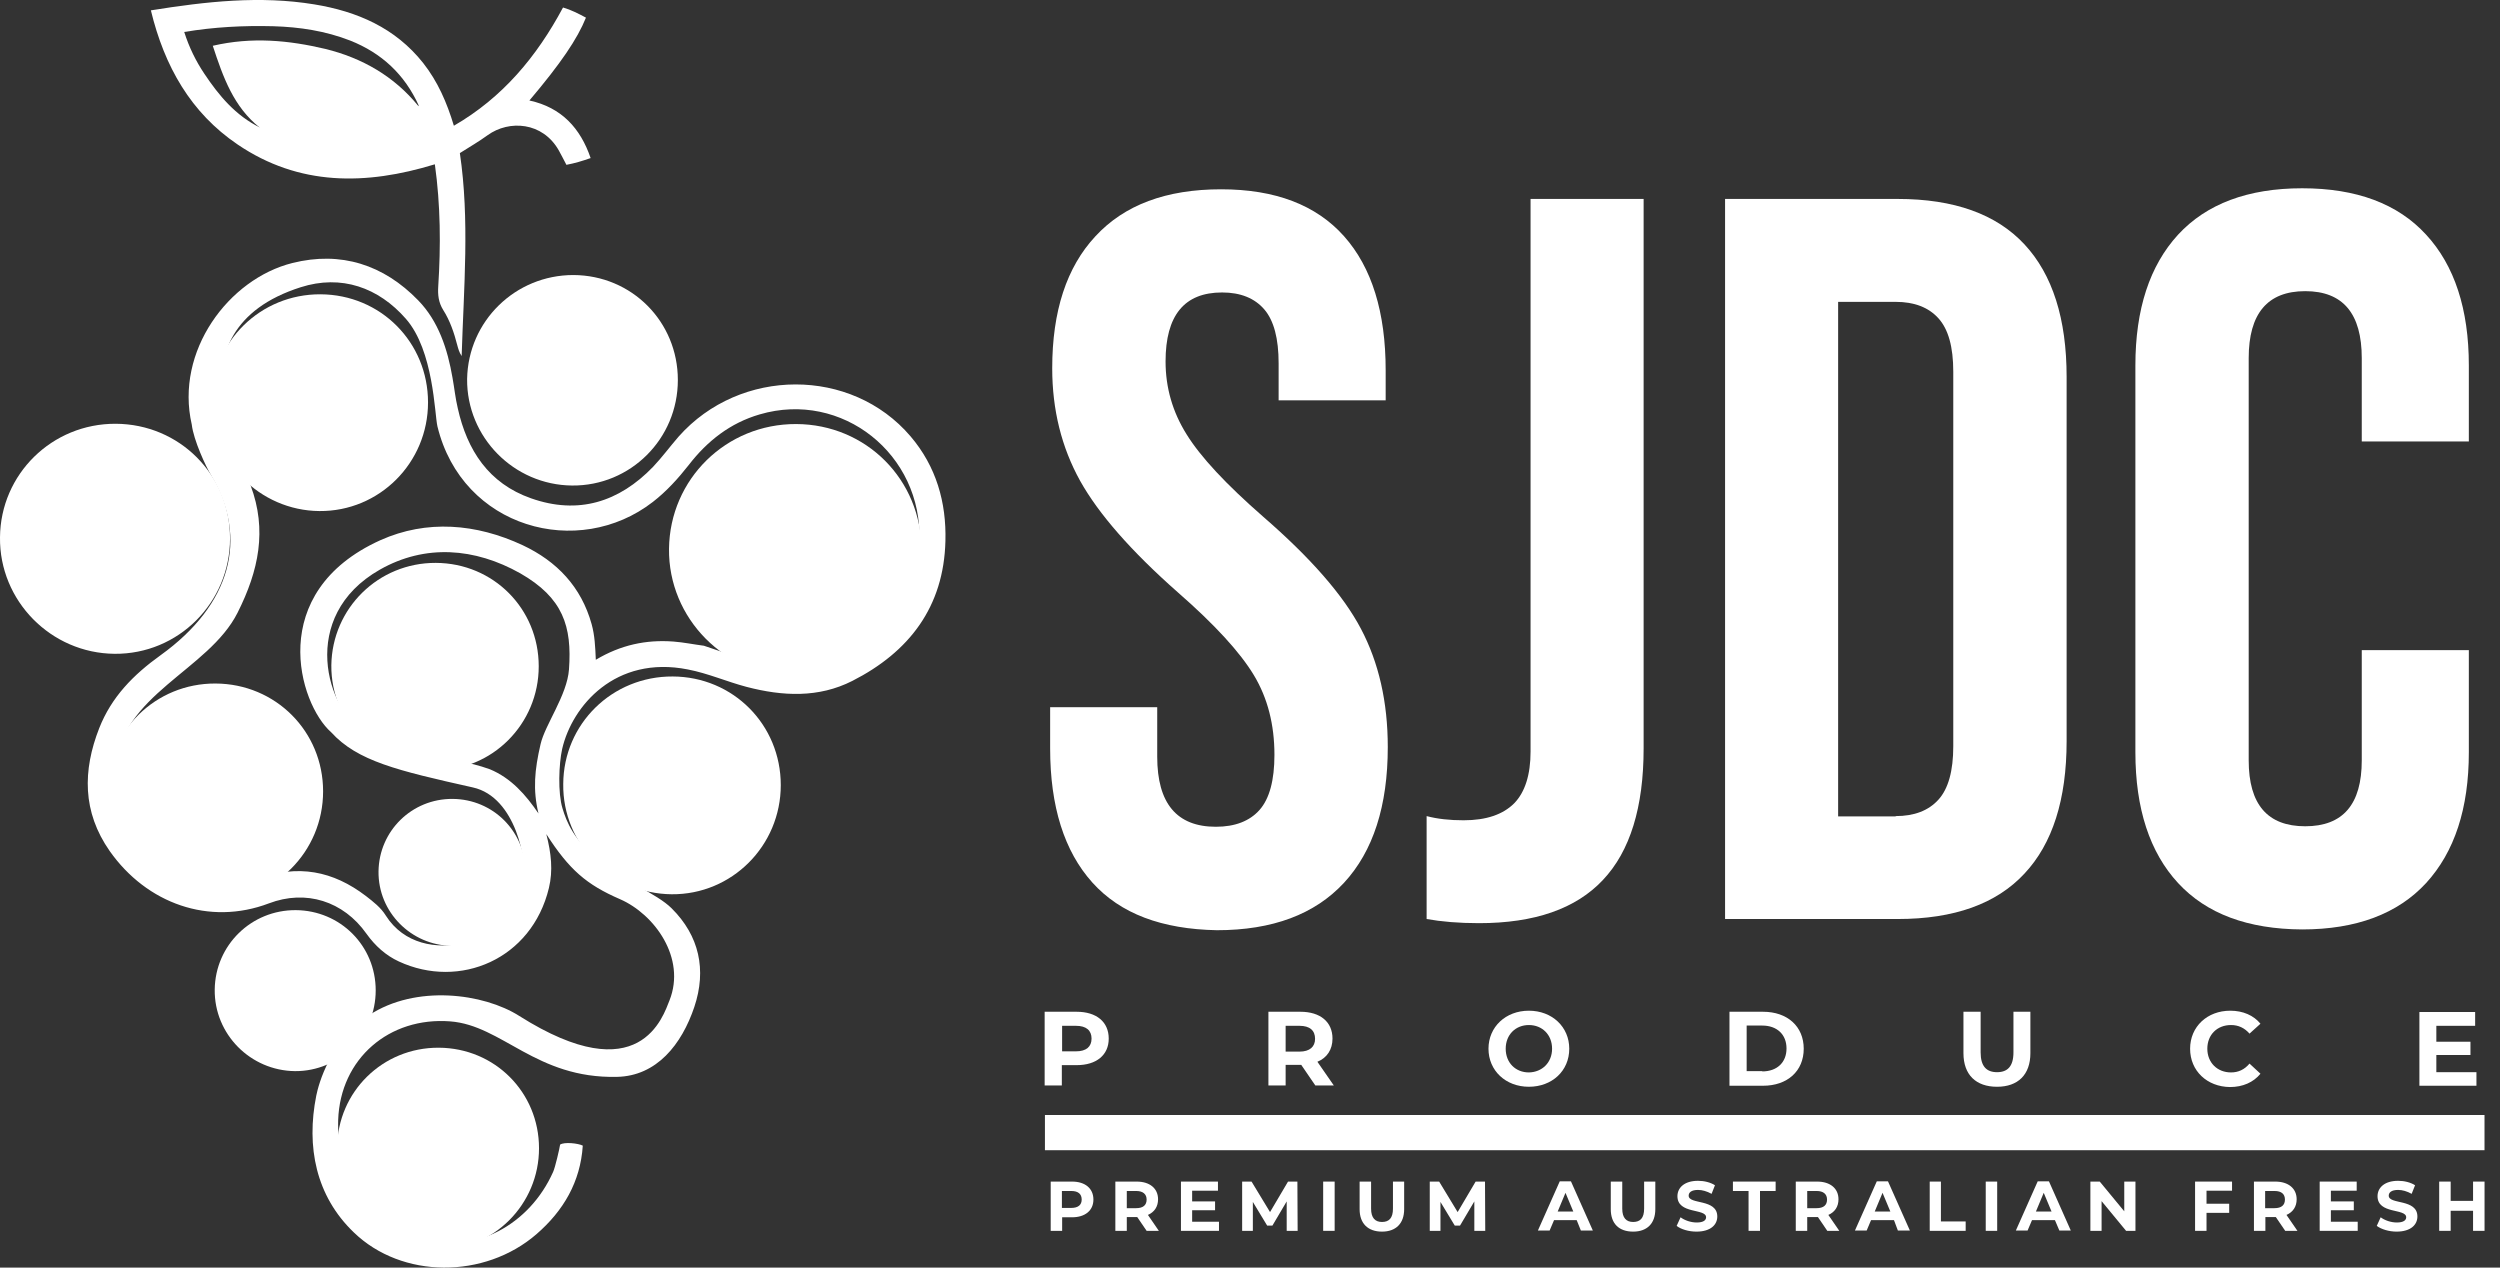
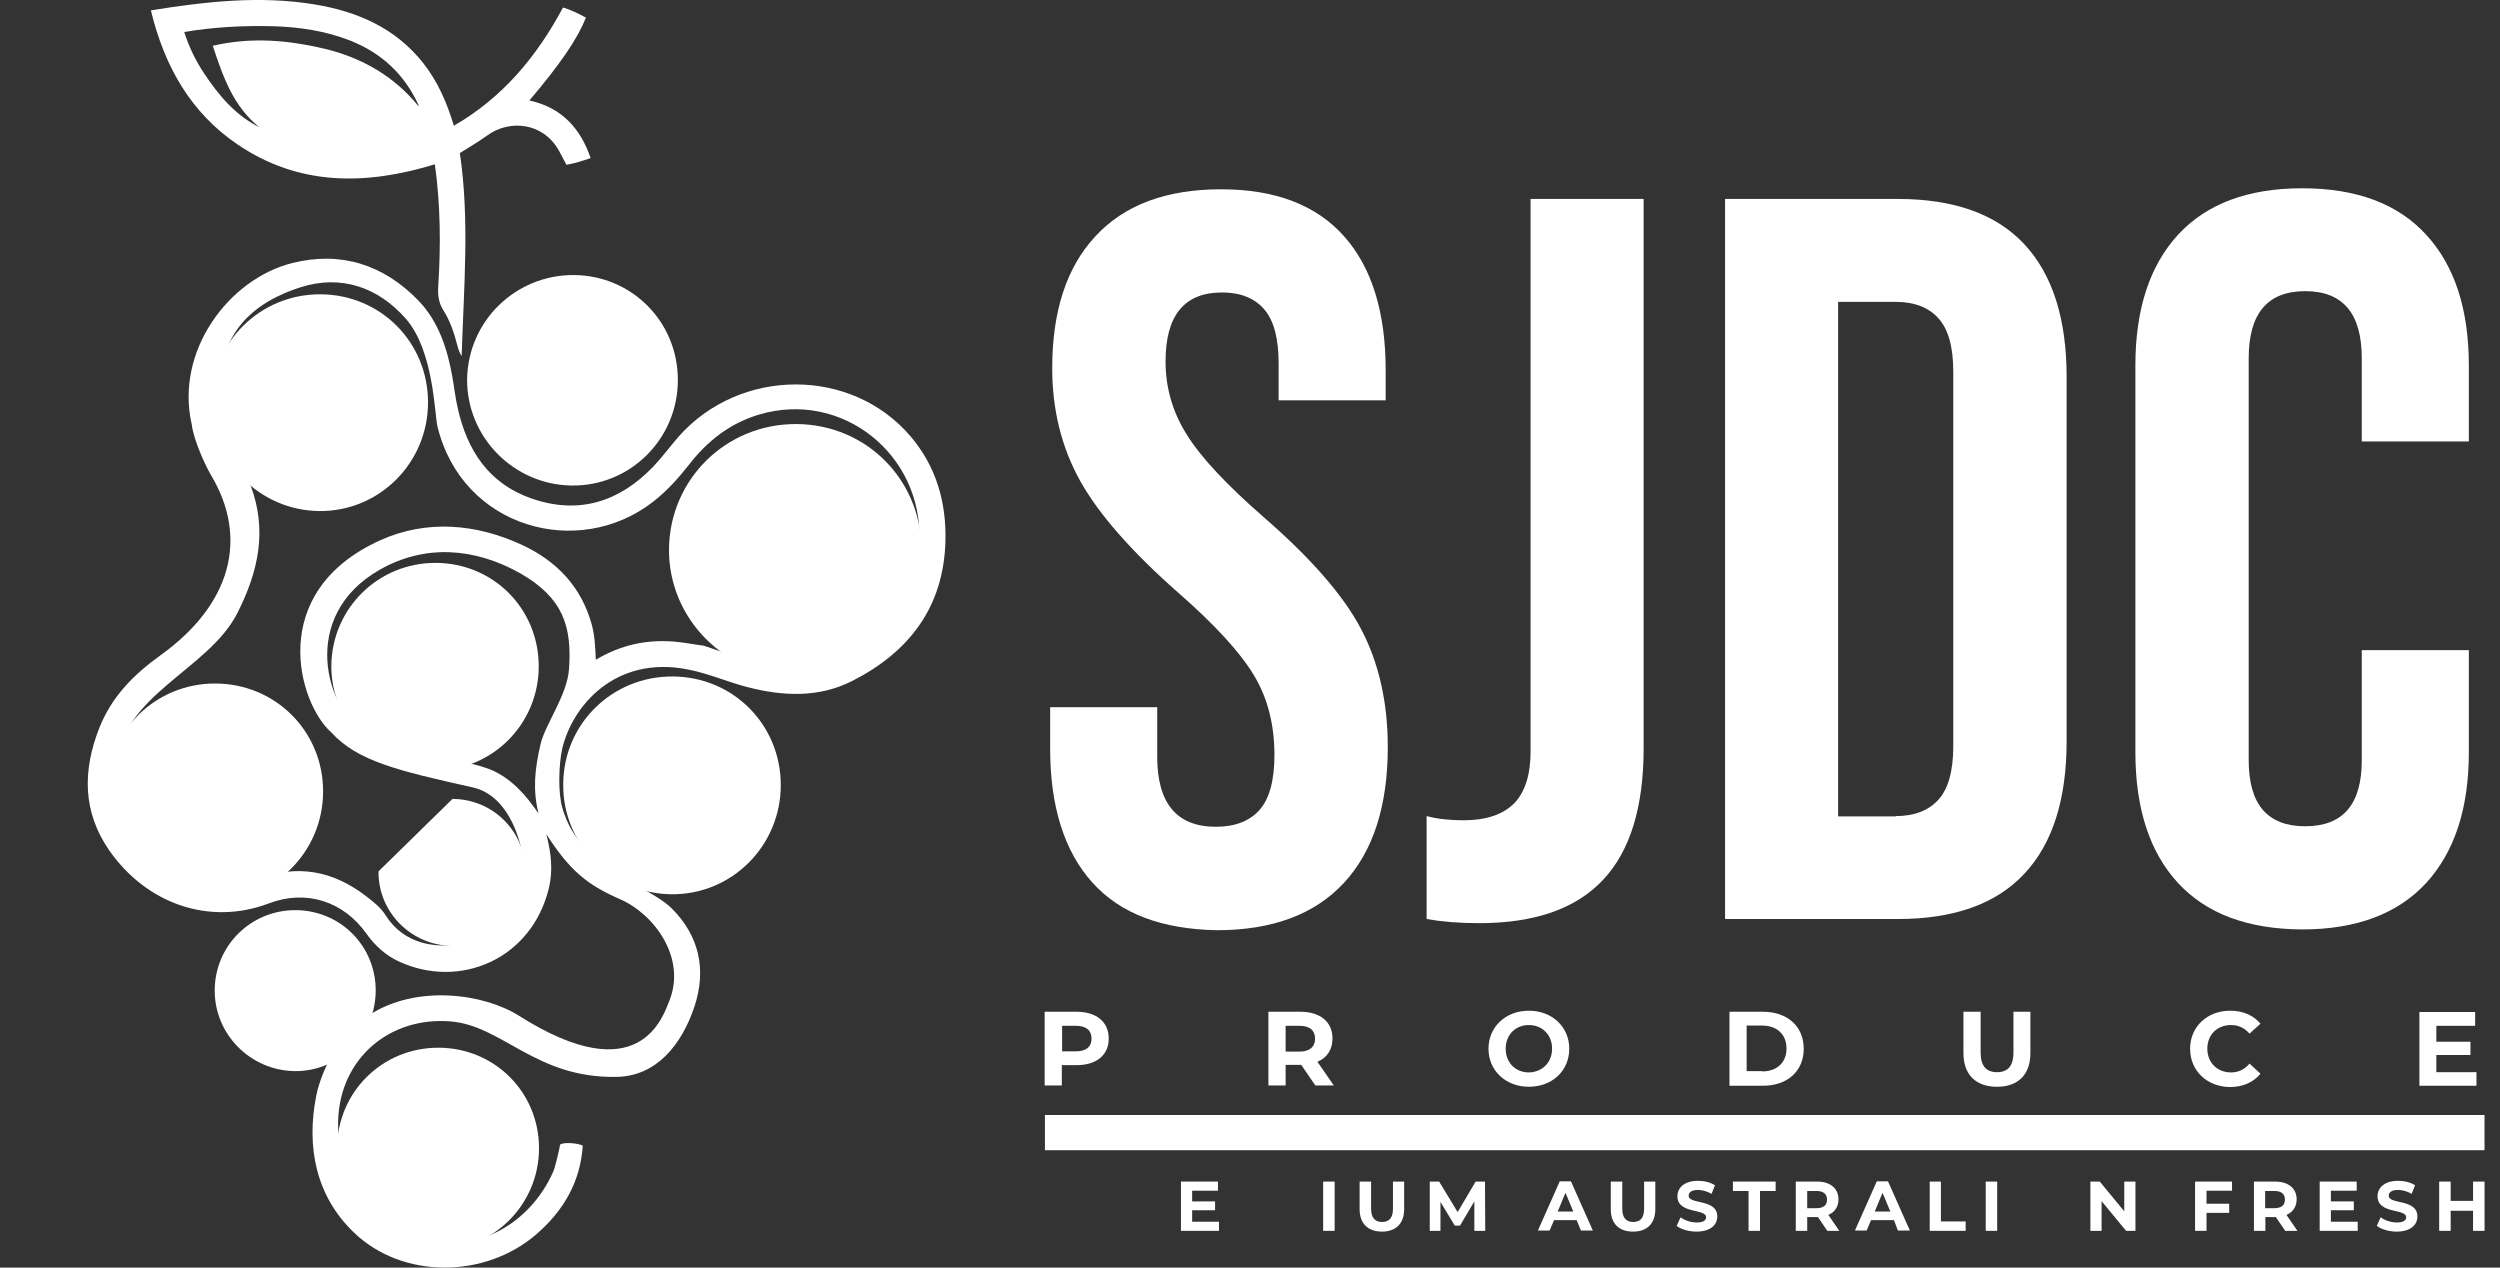
<svg xmlns="http://www.w3.org/2000/svg" width="71" height="36" viewBox="0 0 71 36" fill="none">
  <rect x="0" y="0" width="71" height="36" fill="#333333" stroke="none" />
  <path d="M31.023 25.064C30.224 24.176 29.824 22.904 29.824 21.254V20.085H32.865V21.49C32.865 22.815 33.42 23.48 34.53 23.48C35.077 23.48 35.492 23.318 35.773 23C36.054 22.681 36.194 22.156 36.194 21.439C36.194 20.58 36.002 19.826 35.61 19.175C35.218 18.524 34.5 17.739 33.45 16.822C32.125 15.653 31.2 14.595 30.675 13.655C30.15 12.708 29.883 11.643 29.883 10.459C29.883 8.839 30.29 7.589 31.112 6.708C31.933 5.82 33.117 5.376 34.678 5.376C36.217 5.376 37.378 5.82 38.17 6.708C38.961 7.596 39.353 8.869 39.353 10.518V11.369H36.313V10.319C36.313 9.616 36.179 9.105 35.906 8.787C35.632 8.469 35.233 8.306 34.707 8.306C33.634 8.306 33.102 8.957 33.102 10.267C33.102 11.007 33.301 11.702 33.701 12.338C34.1 12.982 34.826 13.759 35.876 14.676C37.223 15.845 38.148 16.903 38.651 17.858C39.154 18.812 39.413 19.929 39.413 21.217C39.413 22.889 38.998 24.176 38.17 25.071C37.341 25.966 36.142 26.418 34.559 26.418C32.998 26.388 31.822 25.952 31.023 25.064Z" fill="white" />
  <path d="M40.516 26.1V23.177C40.826 23.259 41.174 23.296 41.566 23.296C42.21 23.296 42.683 23.133 43.002 22.815C43.312 22.497 43.468 22.001 43.468 21.343V5.65H46.679V21.254C46.679 22.926 46.294 24.176 45.524 24.99C44.755 25.811 43.579 26.218 42.003 26.218C41.426 26.218 40.93 26.174 40.516 26.1Z" fill="white" />
  <path d="M48.992 5.65H53.897C55.495 5.65 56.694 6.08 57.493 6.938C58.292 7.796 58.692 9.054 58.692 10.704V21.047C58.692 22.704 58.292 23.962 57.493 24.812C56.694 25.671 55.495 26.1 53.897 26.1H48.992V5.65ZM53.838 23.177C54.364 23.177 54.77 23.022 55.051 22.711C55.333 22.401 55.473 21.89 55.473 21.195V10.556C55.473 9.853 55.333 9.35 55.051 9.039C54.77 8.728 54.364 8.573 53.838 8.573H52.203V23.185H53.838V23.177Z" fill="white" />
  <path d="M61.858 25.079C61.051 24.206 60.645 22.963 60.645 21.365V10.378C60.645 8.78 61.051 7.544 61.858 6.664C62.664 5.791 63.841 5.347 65.38 5.347C66.918 5.347 68.095 5.783 68.901 6.664C69.708 7.537 70.115 8.78 70.115 10.378V12.538H67.074V10.171C67.074 8.906 66.541 8.269 65.468 8.269C64.396 8.269 63.863 8.906 63.863 10.171V21.594C63.863 22.844 64.396 23.466 65.468 23.466C66.541 23.466 67.074 22.844 67.074 21.594V18.464H70.115V21.365C70.115 22.963 69.708 24.198 68.901 25.079C68.095 25.952 66.918 26.396 65.38 26.396C63.841 26.388 62.664 25.952 61.858 25.079Z" fill="white" />
  <path d="M31.488 29.496C31.488 29.962 31.14 30.25 30.578 30.25H30.156V30.827H29.668V28.734H30.578C31.14 28.734 31.488 29.022 31.488 29.496ZM31 29.496C31 29.266 30.852 29.133 30.556 29.133H30.164V29.858H30.556C30.852 29.858 31 29.725 31 29.496Z" fill="white" />
  <path d="M37.355 30.827L36.956 30.243H36.933H36.512V30.827H36.023V28.734H36.933C37.496 28.734 37.843 29.022 37.843 29.496C37.843 29.806 37.688 30.043 37.414 30.154L37.88 30.827H37.355ZM36.904 29.133H36.512V29.866H36.904C37.2 29.866 37.348 29.725 37.348 29.503C37.348 29.266 37.2 29.133 36.904 29.133Z" fill="white" />
  <path d="M42.273 29.784C42.273 29.163 42.762 28.704 43.42 28.704C44.079 28.704 44.567 29.163 44.567 29.784C44.567 30.413 44.079 30.864 43.42 30.864C42.762 30.864 42.273 30.406 42.273 29.784ZM44.079 29.784C44.079 29.385 43.797 29.111 43.42 29.111C43.043 29.111 42.762 29.385 42.762 29.784C42.762 30.184 43.043 30.457 43.42 30.457C43.797 30.45 44.079 30.176 44.079 29.784Z" fill="white" />
  <path d="M49.117 28.734H50.072C50.76 28.734 51.226 29.148 51.226 29.784C51.226 30.421 50.76 30.835 50.072 30.835H49.117V28.734ZM50.049 30.428C50.464 30.428 50.737 30.176 50.737 29.777C50.737 29.377 50.464 29.126 50.049 29.126H49.605V30.421H50.049V30.428Z" fill="white" />
  <path d="M55.762 29.91V28.734H56.25V29.888C56.25 30.287 56.42 30.45 56.716 30.45C57.012 30.45 57.182 30.287 57.182 29.888V28.734H57.663V29.91C57.663 30.524 57.308 30.864 56.716 30.864C56.117 30.864 55.762 30.524 55.762 29.91Z" fill="white" />
  <path d="M62.199 29.784C62.199 29.155 62.688 28.704 63.339 28.704C63.701 28.704 64.004 28.837 64.197 29.074L63.886 29.355C63.745 29.192 63.568 29.111 63.361 29.111C62.969 29.111 62.688 29.385 62.688 29.784C62.688 30.176 62.969 30.457 63.361 30.457C63.568 30.457 63.745 30.376 63.886 30.206L64.197 30.494C63.997 30.739 63.694 30.872 63.331 30.872C62.68 30.864 62.199 30.413 62.199 29.784Z" fill="white" />
  <path d="M70.331 30.443V30.835H68.711V28.741H70.294V29.133H69.192V29.585H70.161V29.962H69.192V30.45H70.331V30.443Z" fill="white" />
  <path d="M8.399 25.848C9.664 25.856 10.67 26.862 10.67 28.127C10.67 29.399 9.642 30.428 8.377 30.42C7.111 30.406 6.083 29.37 6.098 28.105C6.113 26.84 7.141 25.841 8.399 25.848Z" fill="white" />
  <path d="M6.12 19.412C7.829 19.419 9.176 20.773 9.176 22.475C9.176 24.191 7.792 25.575 6.091 25.56C4.389 25.545 3.005 24.139 3.028 22.445C3.05 20.751 4.419 19.404 6.12 19.412Z" fill="white" />
  <path d="M9.101 8.358C10.81 8.366 12.156 9.72 12.156 11.429C12.156 13.145 10.773 14.528 9.071 14.514C7.369 14.499 5.986 13.093 6.008 11.399C6.023 9.697 7.399 8.351 9.101 8.358Z" fill="white" />
  <path d="M22.611 12.043C24.601 12.05 26.169 13.626 26.169 15.616C26.169 17.614 24.556 19.227 22.574 19.212C20.591 19.19 18.978 17.562 19 15.587C19.022 13.604 20.628 12.035 22.611 12.043Z" fill="white" />
  <path d="M19.104 19.212C20.82 19.219 22.174 20.581 22.174 22.297C22.174 24.021 20.783 25.412 19.074 25.397C17.358 25.382 15.974 23.969 15.996 22.267C16.004 20.558 17.387 19.204 19.104 19.212Z" fill="white" />
-   <path d="M12.851 22.689C14.005 22.696 14.923 23.614 14.923 24.768C14.923 25.93 13.983 26.869 12.829 26.862C11.675 26.847 10.735 25.9 10.75 24.746C10.765 23.599 11.697 22.682 12.851 22.689Z" fill="white" />
+   <path d="M12.851 22.689C14.005 22.696 14.923 23.614 14.923 24.768C14.923 25.93 13.983 26.869 12.829 26.862C11.675 26.847 10.735 25.9 10.75 24.746Z" fill="white" />
  <path d="M12.377 15.986C14.012 15.993 15.3 17.288 15.3 18.923C15.3 20.566 13.975 21.89 12.348 21.875C10.712 21.86 9.395 20.514 9.41 18.894C9.432 17.273 10.749 15.979 12.377 15.986Z" fill="white" />
-   <path d="M3.285 12.035C5.098 12.043 6.533 13.485 6.533 15.29C6.533 17.118 5.061 18.583 3.256 18.568C1.443 18.553 -0.022 17.059 0 15.261C0.015 13.463 1.48 12.028 3.285 12.035Z" fill="white" />
  <path d="M12.46 29.755C14.05 29.762 15.308 31.02 15.308 32.611C15.308 34.209 14.013 35.503 12.43 35.489C10.839 35.474 9.56 34.164 9.574 32.588C9.589 31.005 10.869 29.747 12.46 29.755Z" fill="white" />
  <path d="M15.035 2.854C15.93 1.796 16.396 1.108 16.641 0.501C16.433 0.39 16.219 0.279 15.99 0.213C15.242 1.611 14.273 2.772 12.89 3.571C12.69 2.906 12.431 2.314 12.017 1.788C11.225 0.79 10.145 0.324 8.924 0.124C7.385 -0.128 5.861 0.042 4.285 0.294C4.67 1.885 5.417 3.202 6.749 4.104C8.495 5.288 10.389 5.266 12.35 4.666C12.512 5.828 12.52 6.982 12.446 8.136C12.431 8.373 12.453 8.588 12.586 8.802C12.779 9.105 12.897 9.453 12.986 9.801C13.015 9.905 13.038 10.001 13.111 10.112C13.171 8.166 13.341 6.242 13.06 4.348C13.341 4.171 13.607 4.015 13.851 3.838C14.458 3.401 15.412 3.46 15.871 4.274C15.945 4.407 16.012 4.541 16.086 4.681C16.323 4.637 16.544 4.57 16.774 4.489C16.485 3.645 15.953 3.054 15.035 2.854ZM11.758 2.994C10.781 1.885 9.516 1.426 8.081 1.3C7.674 1.263 7.267 1.256 6.86 1.263C6.63 1.271 6.401 1.308 6.142 1.33C6.416 2.181 6.801 2.957 7.385 3.623C6.69 3.283 6.216 2.713 5.802 2.092C5.565 1.737 5.373 1.352 5.232 0.908C6.076 0.767 6.912 0.723 7.762 0.745C8.51 0.767 9.242 0.878 9.945 1.152C10.84 1.507 11.491 2.114 11.891 2.994C11.832 3.098 11.795 3.031 11.758 2.994Z" fill="white" />
  <path d="M16.284 7.811C17.942 7.818 19.251 9.135 19.251 10.792C19.251 12.464 17.905 13.804 16.247 13.789C14.59 13.774 13.251 12.413 13.266 10.763C13.295 9.12 14.634 7.811 16.284 7.811Z" fill="white" />
  <path d="M11.88 3.009C12.065 3.276 12.088 3.586 12.176 3.882C11.858 4.089 11.518 4.156 11.178 4.223C9.912 4.474 8.684 4.356 7.53 3.749C7.471 3.719 7.389 3.712 7.375 3.623C6.635 3.031 6.339 2.203 6.043 1.3C7.16 1.041 8.203 1.145 9.239 1.389C10.29 1.648 11.192 2.166 11.88 3.009Z" fill="white" />
  <path d="M25.858 12.39C24.179 10.422 21.02 10.43 19.274 12.398C19.029 12.679 18.808 12.982 18.549 13.256C17.579 14.262 16.418 14.625 15.079 14.151C13.88 13.729 13.266 12.79 13 11.591C12.933 11.31 12.903 11.014 12.852 10.733C12.711 9.912 12.452 9.12 11.875 8.528C10.899 7.522 9.685 7.123 8.302 7.47C6.496 7.922 4.965 9.971 5.446 12.057C5.498 12.501 5.845 13.249 5.993 13.493C7.074 15.305 6.548 17.177 4.565 18.605C3.781 19.167 3.167 19.796 2.819 20.677C2.346 21.883 2.338 23.059 3.115 24.169C4.166 25.663 5.942 26.299 7.636 25.656C8.686 25.256 9.752 25.589 10.41 26.521C10.654 26.862 10.958 27.136 11.328 27.306C13.052 28.105 15.101 27.247 15.589 25.219C15.708 24.724 15.656 24.235 15.515 23.688C16.166 24.701 16.655 25.123 17.609 25.537C18.593 25.967 19.488 27.209 19.015 28.408C18.837 28.845 18.186 31.027 14.746 28.852C13.732 28.208 11.809 27.957 10.484 28.83C9.382 29.555 9.049 30.783 8.982 31.116C8.694 32.566 8.968 33.964 10.048 35C11.416 36.324 13.762 36.324 15.234 35.052C16.003 34.386 16.484 33.565 16.551 32.536C16.425 32.47 16.026 32.425 15.907 32.507C15.893 32.61 15.767 33.158 15.708 33.284C15.042 34.778 13.495 35.636 11.897 35.215C10.418 34.822 9.559 33.372 9.604 31.811C9.663 30.058 11.061 28.874 12.785 29.007C14.265 29.118 15.219 30.635 17.52 30.583C18.652 30.561 19.362 29.658 19.718 28.6C20.073 27.542 19.858 26.573 19.074 25.796C18.652 25.375 17.712 25.027 17.024 24.457C16.292 23.851 16.092 23.348 15.974 22.955C15.841 22.519 15.87 21.698 15.966 21.268C16.248 20.048 17.476 18.605 19.533 19.012C20.11 19.123 20.642 19.36 21.205 19.508C22.226 19.774 23.247 19.826 24.208 19.337C25.821 18.516 26.805 17.236 26.85 15.364C26.879 14.27 26.591 13.249 25.858 12.39ZM16.159 19.012C16.107 19.744 15.478 20.581 15.352 21.135C15.182 21.868 15.13 22.43 15.293 23.103C14.931 22.571 14.516 22.097 13.91 21.846C12.689 21.409 11.934 21.668 10.388 20.817C9.278 20.203 8.457 17.503 10.788 16.178C12.075 15.446 13.488 15.557 14.775 16.282C15.989 16.977 16.248 17.784 16.159 19.012ZM26.11 15.372C26.102 15.476 26.095 15.579 26.088 15.683C26.102 16.09 25.977 16.474 25.792 16.807C25.377 17.577 24.808 18.213 24.009 18.62C23.298 18.982 22.544 19.049 21.774 18.894C21.16 18.768 20.583 18.531 19.991 18.339C19.703 18.302 19.414 18.242 19.126 18.22C18.349 18.161 17.624 18.317 16.921 18.738C16.906 18.376 16.891 18.043 16.802 17.725C16.507 16.667 15.819 15.942 14.842 15.483C13.525 14.869 12.119 14.751 10.802 15.342C7.532 16.822 8.487 19.989 9.404 20.795C10.151 21.616 11.283 21.883 13.429 22.363C14.664 22.637 14.975 24.509 14.864 24.983C14.657 25.915 14.102 26.558 13.177 26.78C12.4 26.965 11.476 26.817 10.958 26.004C10.817 25.774 10.603 25.611 10.395 25.449C9.456 24.731 8.457 24.539 7.325 24.96C5.638 25.597 3.685 24.524 3.293 22.8C3.219 22.489 3.234 22.178 3.263 21.86C3.419 19.715 5.919 19.049 6.748 17.399C7.347 16.208 7.591 15.054 7.118 13.789C6.911 13.374 4.632 9.401 8.538 8.158C9.693 7.788 10.751 8.166 11.527 9.054C12.319 9.956 12.341 11.761 12.423 12.109C13.126 15.002 16.425 15.897 18.541 14.255C18.933 13.951 19.259 13.589 19.562 13.204C20.087 12.524 20.738 12.013 21.575 11.769C23.913 11.081 26.206 12.901 26.11 15.372Z" fill="white" />
-   <path d="M31.053 34.068C31.053 34.379 30.816 34.571 30.447 34.571H30.165V34.956H29.84V33.557H30.447C30.816 33.557 31.053 33.75 31.053 34.068ZM30.72 34.068C30.72 33.913 30.624 33.824 30.424 33.824H30.158V34.305H30.424C30.624 34.305 30.72 34.216 30.72 34.068Z" fill="white" />
-   <path d="M32.564 34.956L32.297 34.564H32.282H32.001V34.956H31.676V33.557H32.282C32.652 33.557 32.889 33.75 32.889 34.06C32.889 34.268 32.786 34.423 32.601 34.504L32.911 34.956H32.564ZM32.268 33.824H32.001V34.312H32.268C32.467 34.312 32.564 34.223 32.564 34.068C32.564 33.913 32.46 33.824 32.268 33.824Z" fill="white" />
  <path d="M34.619 34.697V34.956H33.539V33.557H34.59V33.816H33.857V34.12H34.508V34.371H33.857V34.697H34.619Z" fill="white" />
-   <path d="M36.542 34.956V34.12L36.136 34.808H35.988L35.581 34.135V34.956H35.277V33.557H35.544L36.069 34.423L36.58 33.557H36.846L36.853 34.956H36.542Z" fill="white" />
  <path d="M37.578 33.557H37.904V34.956H37.578V33.557Z" fill="white" />
  <path d="M38.613 34.342V33.557H38.939V34.327C38.939 34.593 39.057 34.704 39.249 34.704C39.449 34.704 39.56 34.593 39.56 34.327V33.557H39.878V34.342C39.878 34.748 39.642 34.978 39.249 34.978C38.85 34.978 38.613 34.748 38.613 34.342Z" fill="white" />
  <path d="M41.871 34.956V34.12L41.464 34.808H41.316L40.909 34.135V34.956H40.605V33.557H40.872L41.397 34.423L41.908 33.557H42.174L42.181 34.956H41.871Z" fill="white" />
  <path d="M44.778 34.652H44.135L44.009 34.948H43.676L44.297 33.55H44.615L45.237 34.948H44.897L44.778 34.652ZM44.682 34.408L44.46 33.876L44.238 34.408H44.682Z" fill="white" />
  <path d="M45.746 34.342V33.557H46.072V34.327C46.072 34.593 46.19 34.704 46.382 34.704C46.582 34.704 46.693 34.593 46.693 34.327V33.557H47.011V34.342C47.011 34.748 46.775 34.978 46.382 34.978C45.975 34.978 45.746 34.748 45.746 34.342Z" fill="white" />
  <path d="M47.617 34.815L47.728 34.571C47.846 34.66 48.024 34.719 48.187 34.719C48.379 34.719 48.453 34.652 48.453 34.571C48.453 34.312 47.639 34.49 47.639 33.972C47.639 33.735 47.832 33.535 48.224 33.535C48.401 33.535 48.579 33.58 48.705 33.661L48.609 33.905C48.475 33.831 48.342 33.794 48.224 33.794C48.032 33.794 47.958 33.868 47.958 33.957C47.958 34.216 48.771 34.038 48.771 34.549C48.771 34.785 48.579 34.978 48.179 34.978C47.958 34.978 47.736 34.911 47.617 34.815Z" fill="white" />
  <path d="M49.659 33.824H49.215V33.557H50.428V33.824H49.984V34.956H49.659V33.824Z" fill="white" />
  <path d="M51.895 34.956L51.629 34.564H51.607H51.325V34.956H51V33.557H51.607C51.977 33.557 52.213 33.75 52.213 34.06C52.213 34.268 52.11 34.423 51.925 34.504L52.236 34.956H51.895ZM51.592 33.824H51.325V34.312H51.592C51.792 34.312 51.888 34.223 51.888 34.068C51.888 33.913 51.784 33.824 51.592 33.824Z" fill="white" />
  <path d="M53.789 34.652H53.138L53.013 34.948H52.68L53.301 33.55H53.619L54.241 34.948H53.9L53.789 34.652ZM53.686 34.408L53.464 33.876L53.242 34.408H53.686Z" fill="white" />
  <path d="M54.797 33.557H55.122V34.689H55.825V34.956H54.804V33.557H54.797Z" fill="white" />
  <path d="M56.395 33.557H56.72V34.956H56.395V33.557Z" fill="white" />
-   <path d="M58.36 34.652H57.709L57.583 34.948H57.25L57.871 33.55H58.19L58.811 34.948H58.486L58.36 34.652ZM58.264 34.408L58.042 33.876L57.82 34.408H58.264Z" fill="white" />
  <path d="M60.647 33.557V34.956H60.381L59.685 34.112V34.956H59.367V33.557H59.633L60.329 34.401V33.557H60.647Z" fill="white" />
  <path d="M62.665 33.816V34.186H63.309V34.445H62.665V34.956H62.34V33.557H63.39V33.816H62.665Z" fill="white" />
  <path d="M64.9 34.956L64.633 34.564H64.618H64.337V34.956H64.012V33.557H64.618C64.988 33.557 65.225 33.75 65.225 34.06C65.225 34.268 65.121 34.423 64.936 34.504L65.247 34.956H64.9ZM64.596 33.824H64.33V34.312H64.596C64.796 34.312 64.892 34.223 64.892 34.068C64.892 33.913 64.796 33.824 64.596 33.824Z" fill="white" />
  <path d="M66.959 34.697V34.956H65.879V33.557H66.93V33.816H66.197V34.12H66.848V34.371H66.197V34.697H66.959Z" fill="white" />
  <path d="M67.5 34.815L67.611 34.571C67.729 34.66 67.907 34.719 68.07 34.719C68.262 34.719 68.336 34.652 68.336 34.571C68.336 34.312 67.522 34.49 67.522 33.972C67.522 33.735 67.715 33.535 68.107 33.535C68.284 33.535 68.462 33.58 68.588 33.661L68.491 33.905C68.358 33.831 68.225 33.794 68.107 33.794C67.914 33.794 67.84 33.868 67.84 33.957C67.84 34.216 68.654 34.038 68.654 34.549C68.654 34.785 68.462 34.978 68.062 34.978C67.848 34.978 67.626 34.911 67.5 34.815Z" fill="white" />
  <path d="M70.561 33.557V34.956H70.235V34.386H69.599V34.956H69.273V33.557H69.599V34.105H70.235V33.557H70.561Z" fill="white" />
  <path d="M29.676 32.166H70.56" stroke="white" stroke-miterlimit="10" />
</svg>